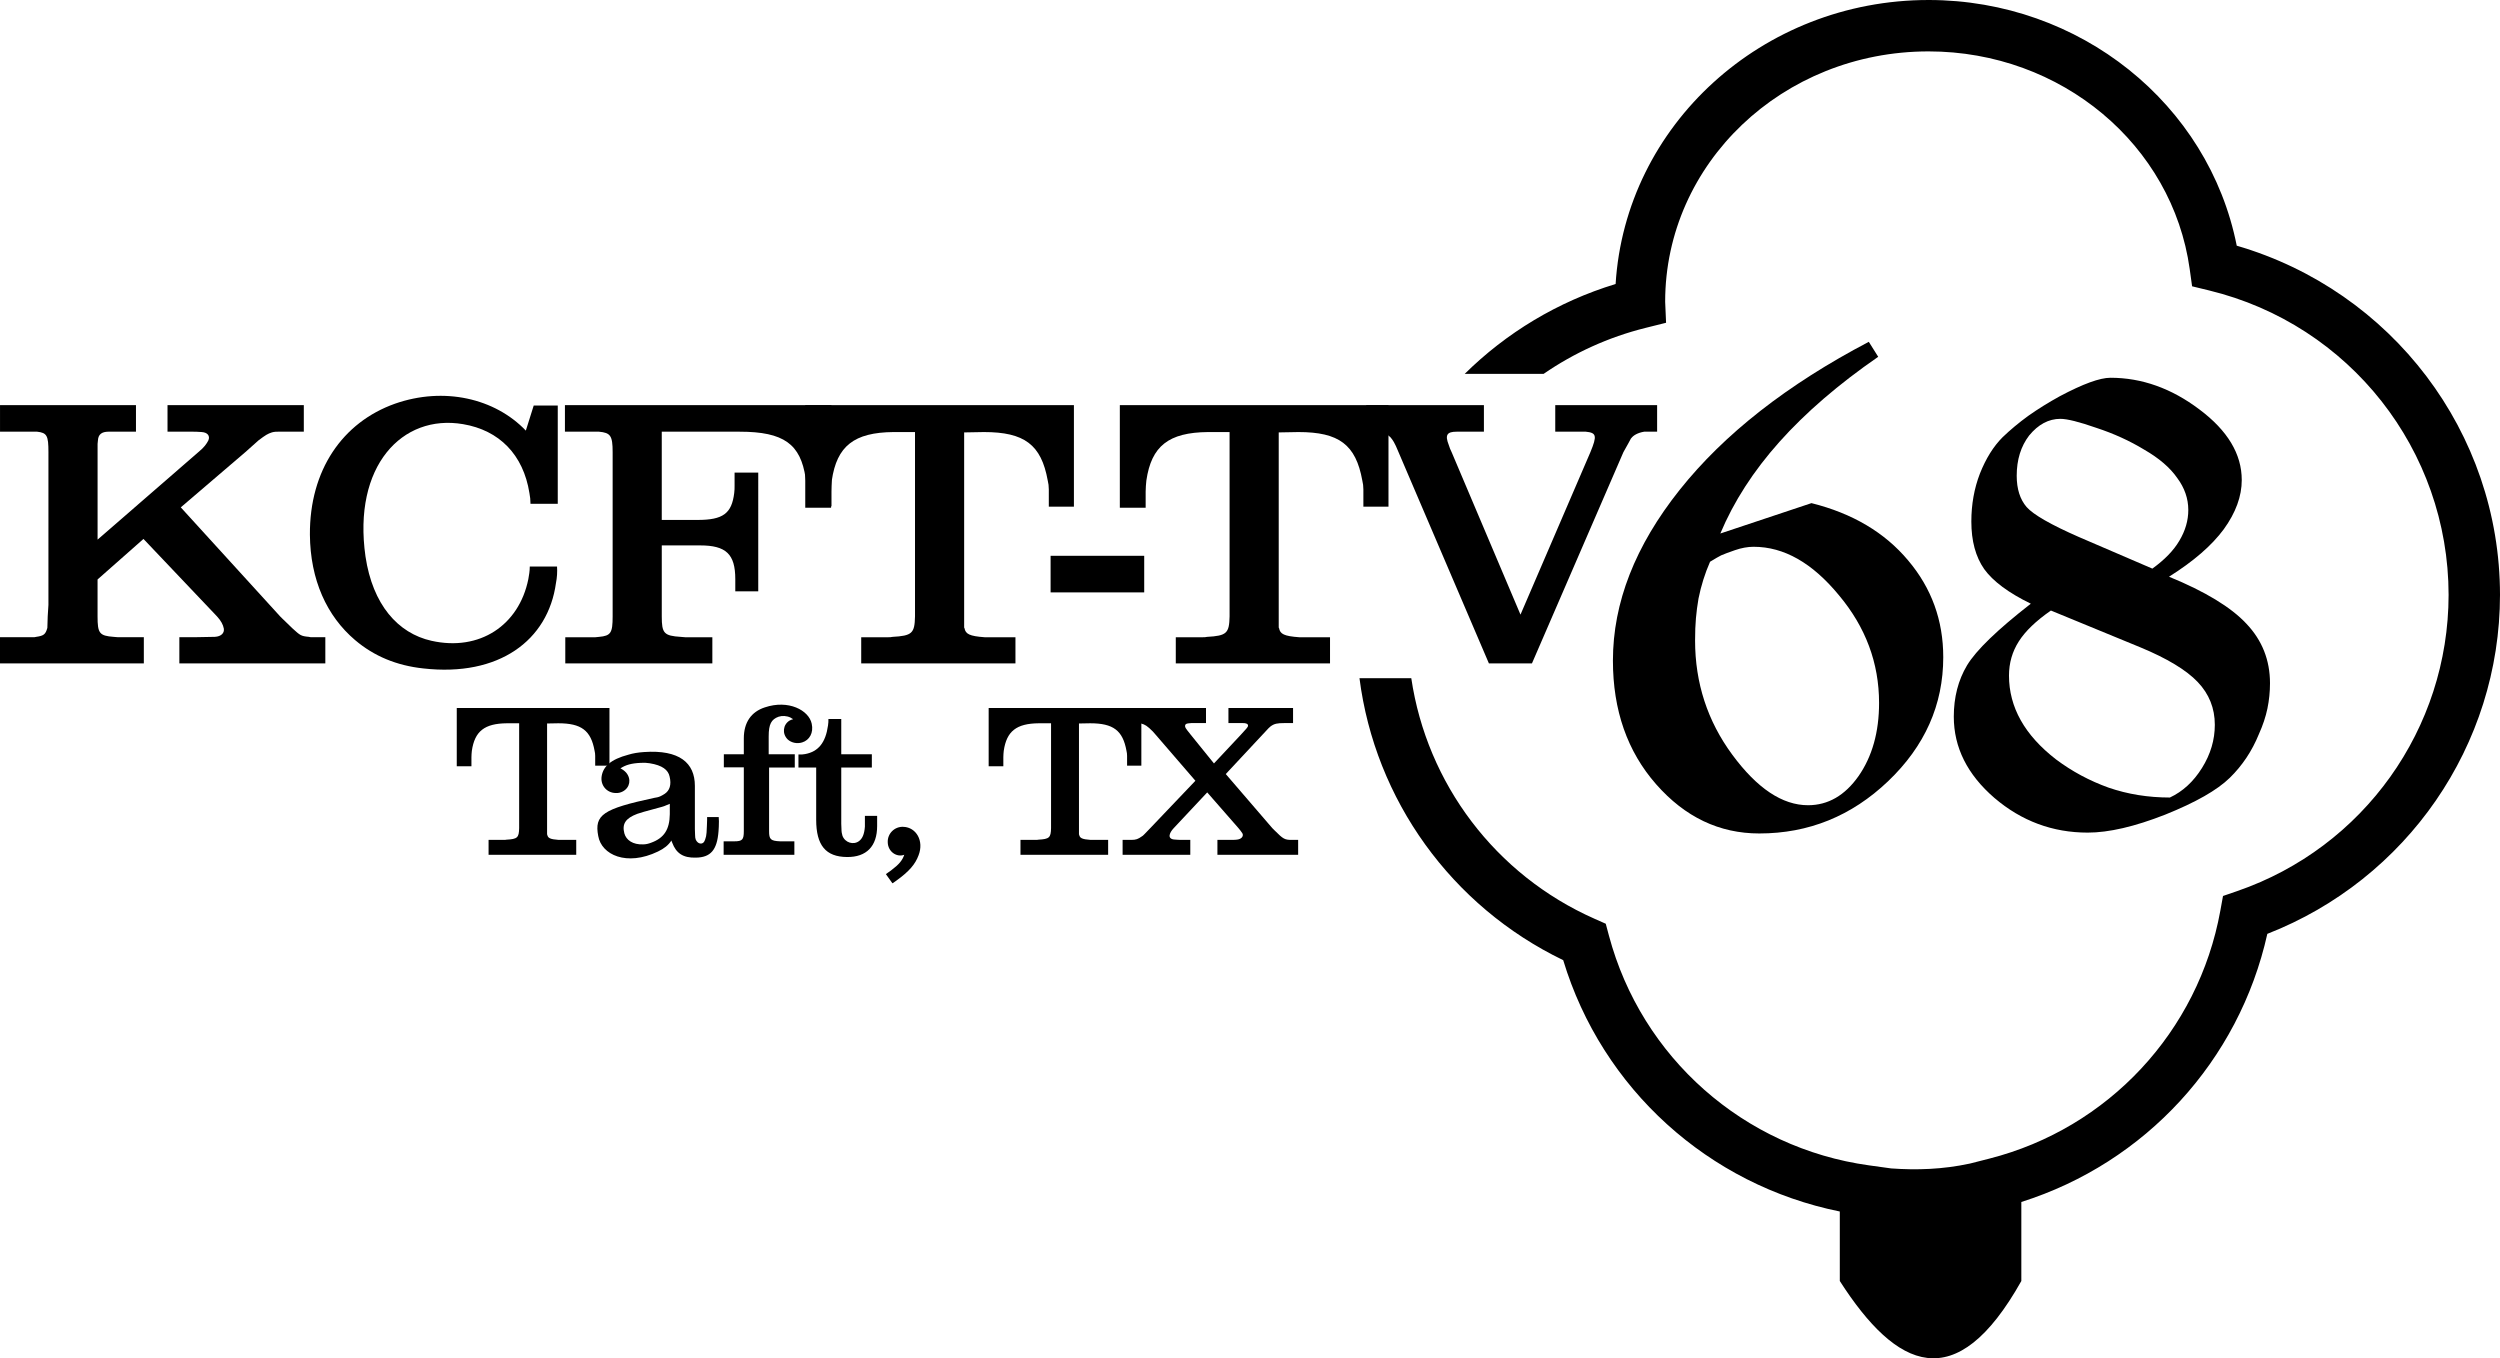
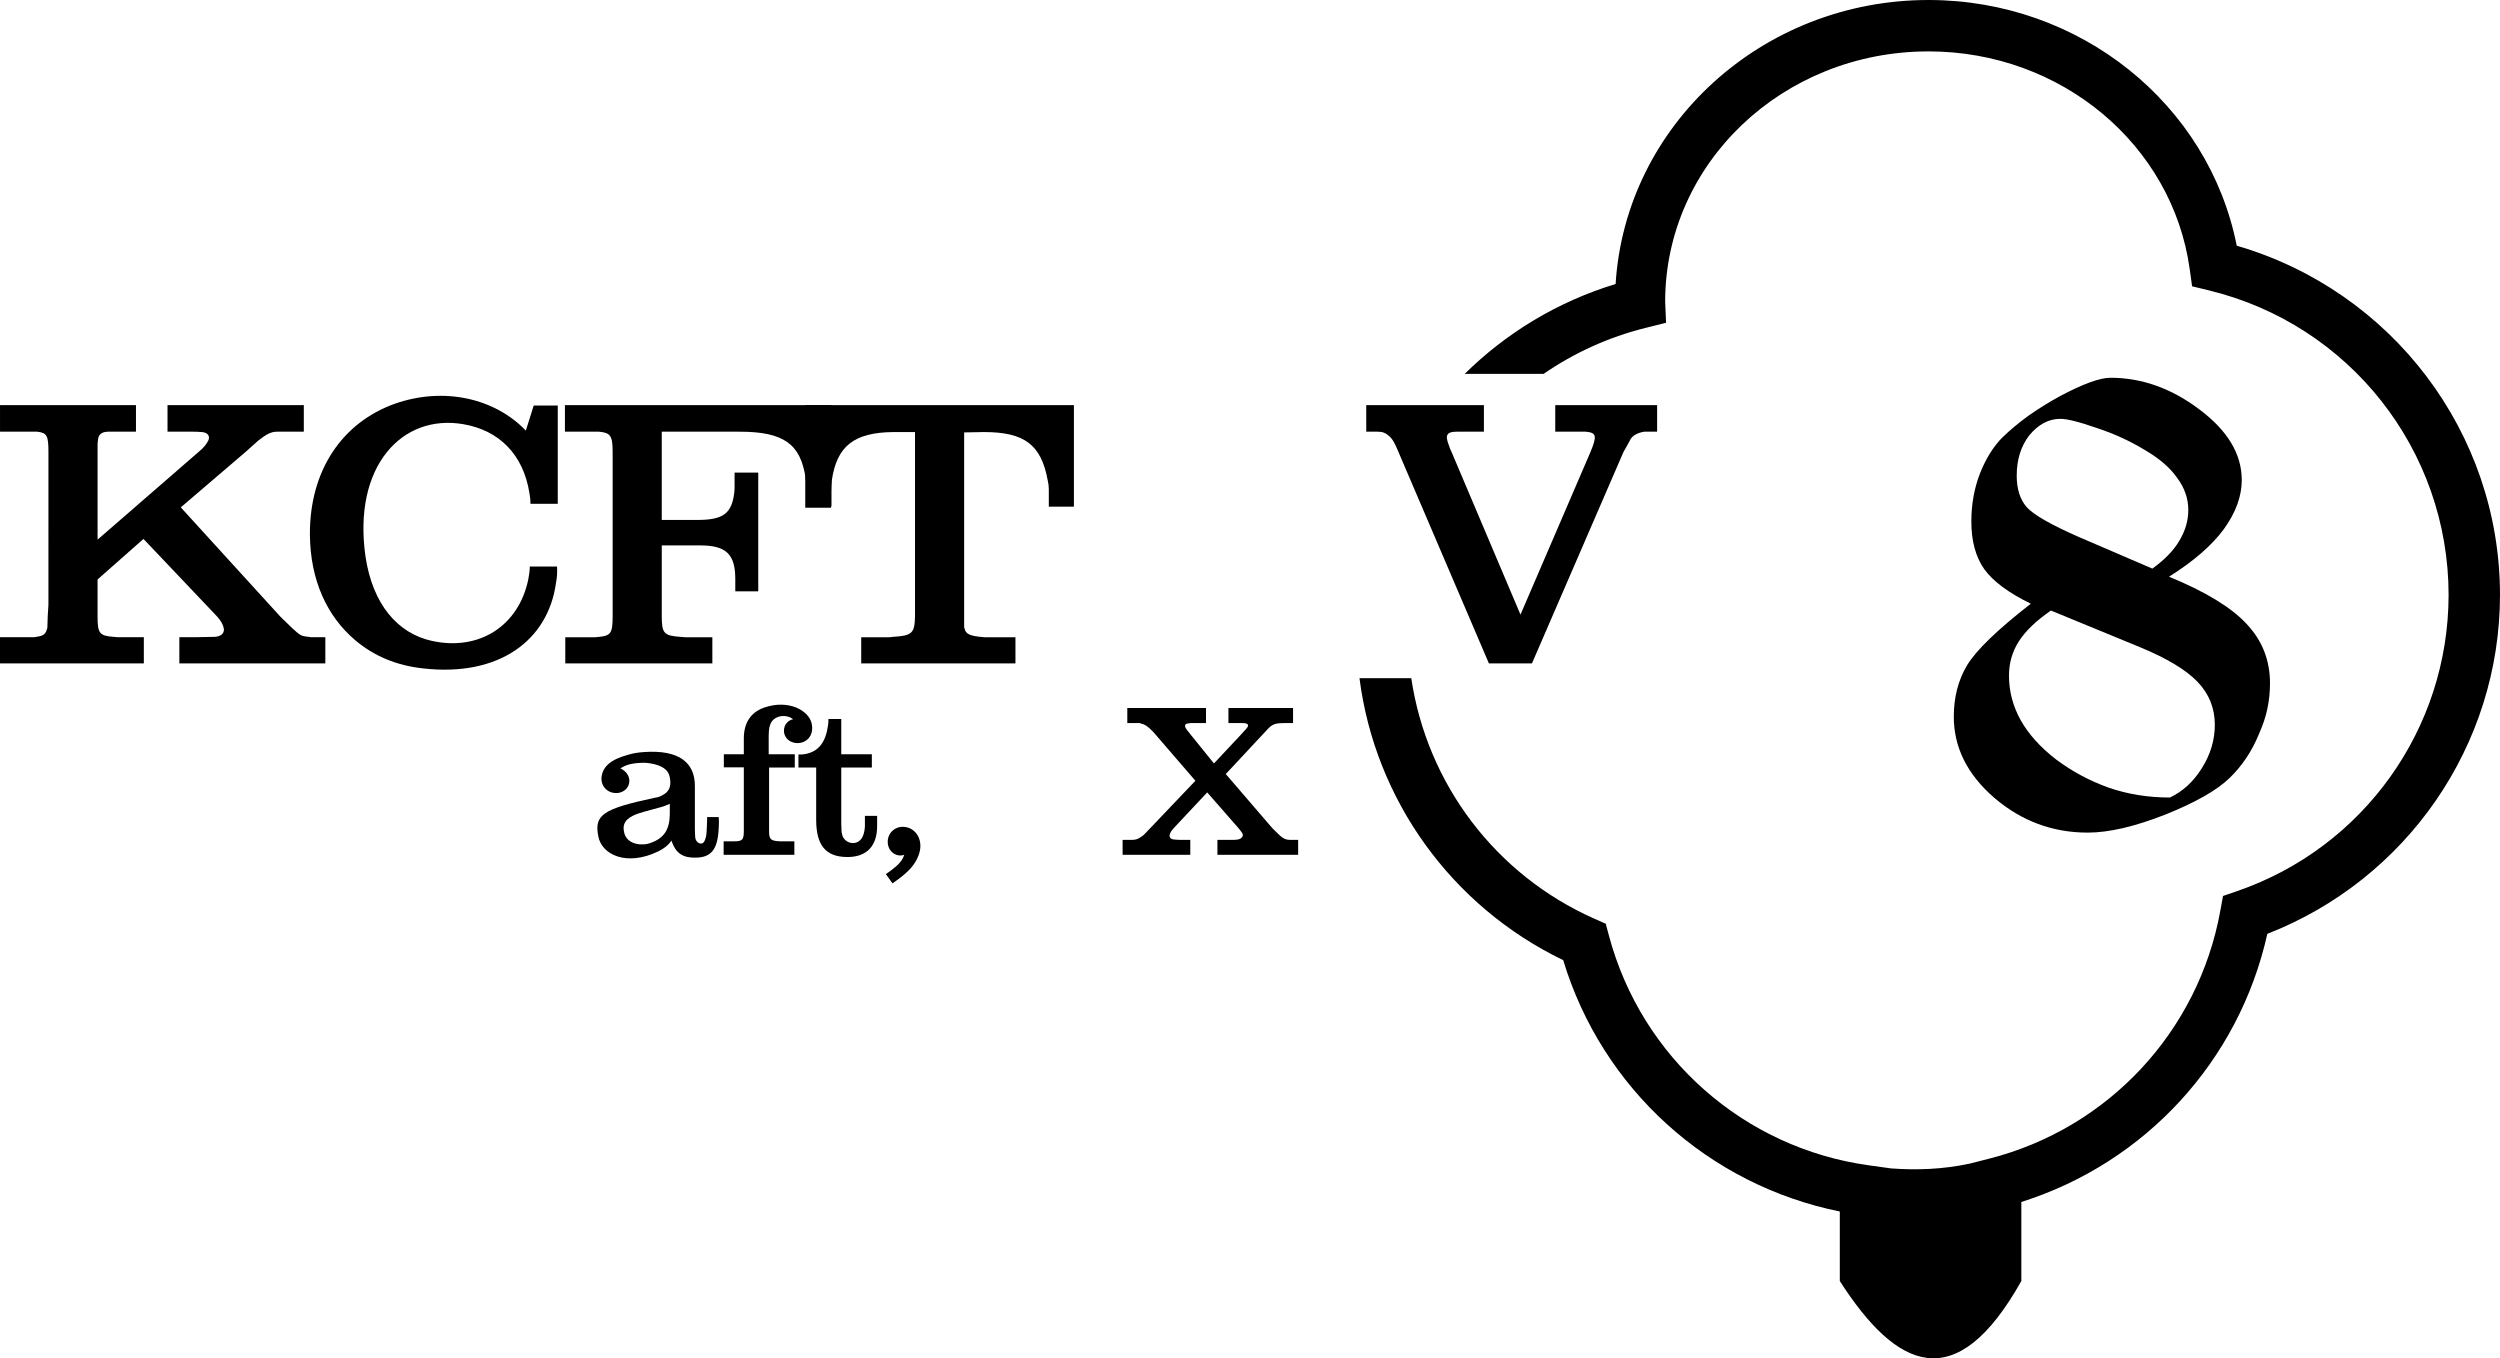
<svg xmlns="http://www.w3.org/2000/svg" xmlns:ns1="http://www.inkscape.org/namespaces/inkscape" xmlns:ns2="http://sodipodi.sourceforge.net/DTD/sodipodi-0.dtd" width="243.18mm" height="132.125mm" viewBox="0 0 243.18 132.125" version="1.1" id="svg5" ns1:version="1.2 (dc2aedaf03, 2022-05-15)" ns2:docname="KCFT_1976.svg">
  <ns2:namedview id="namedview7" pagecolor="#ffffff" bordercolor="#000000" borderopacity="0.25" ns1:showpageshadow="2" ns1:pageopacity="0.0" ns1:pagecheckerboard="0" ns1:deskcolor="#d1d1d1" ns1:document-units="mm" showgrid="false" ns1:zoom="0.82772563" ns1:cx="472.98282" ns1:cy="289.95115" ns1:window-width="1600" ns1:window-height="837" ns1:window-x="-8" ns1:window-y="-8" ns1:window-maximized="1" ns1:current-layer="layer1" />
  <defs id="defs2" />
  <g ns1:label="Layer 1" ns1:groupmode="layer" id="layer1" transform="translate(78.844,-12.203)">
    <path style="color:#000000;fill:#000000;fill-opacity:1;stroke:none;stroke-opacity:1" d="m 126.44,48.949 c -1.027,0 -2.664,0.597 -4.911,1.79 -1.11,0.61 -2.136,1.249 -3.08,1.915 -0.916,0.666 -1.748,1.36 -2.498,2.081 -0.888,0.888 -1.623,2.067 -2.206,3.538 -0.555,1.443 -0.832,2.997 -0.832,4.662 0,1.887 0.416,3.427 1.248,4.62 0.86,1.193 2.372,2.317 4.537,3.371 -3.246,2.525 -5.314,4.523 -6.202,5.993 -0.86,1.443 -1.29,3.108 -1.29,4.995 0,2.997 1.318,5.633 3.954,7.908 2.636,2.248 5.66,3.371 9.073,3.371 2.053,0 4.565,-0.582 7.534,-1.748 2.969,-1.193 5.063,-2.386 6.284,-3.58 1.221,-1.193 2.164,-2.609 2.83,-4.246 0.388,-0.86 0.666,-1.692 0.833,-2.497 0.166,-0.805 0.25,-1.623 0.25,-2.456 0,-2.248 -0.763,-4.176 -2.289,-5.786 -1.498,-1.609 -4.01,-3.135 -7.534,-4.578 2.386,-1.498 4.162,-3.039 5.328,-4.62 1.165,-1.609 1.748,-3.205 1.748,-4.786 0,-2.525 -1.374,-4.814 -4.121,-6.867 -2.719,-2.053 -5.605,-3.08 -8.657,-3.08 z m -4.869,3.996 c 0.666,0 1.831,0.292 3.496,0.874 1.693,0.555 3.247,1.263 4.662,2.123 1.443,0.832 2.511,1.748 3.205,2.747 0.721,0.971 1.082,2.012 1.082,3.122 0,1.027 -0.292,2.026 -0.874,2.997 -0.555,0.943 -1.429,1.845 -2.622,2.705 l -7.159,-3.08 c -2.719,-1.193 -4.412,-2.164 -5.078,-2.914 -0.638,-0.749 -0.958,-1.762 -0.958,-3.038 0,-1.554 0.402,-2.858 1.207,-3.912 0.888,-1.082 1.901,-1.624 3.039,-1.624 z m -0.916,18.647 8.699,3.579 c 2.608,1.082 4.468,2.206 5.577,3.371 1.11,1.165 1.665,2.553 1.665,4.163 0,1.471 -0.416,2.871 -1.249,4.203 -0.832,1.332 -1.873,2.289 -3.122,2.872 -2.109,0 -4.093,-0.319 -5.952,-0.958 -1.859,-0.666 -3.566,-1.582 -5.12,-2.747 -3.052,-2.359 -4.579,-5.078 -4.579,-8.158 0,-1.221 0.319,-2.331 0.958,-3.33 0.638,-0.999 1.679,-1.998 3.122,-2.997 z" id="path2090" />
-     <path style="color:#000000;fill:#000000;fill-opacity:1;stroke:none;stroke-opacity:1" d="m 102.938,45.453 c -7.936,4.162 -14.068,8.963 -18.397,14.401 -4.329,5.439 -6.493,10.974 -6.493,16.607 0,4.828 1.401,8.838 4.204,12.029 2.803,3.191 6.146,4.786 10.031,4.786 4.8,0 8.976,-1.693 12.528,-5.078 3.579,-3.413 5.369,-7.436 5.369,-12.07 0,-3.579 -1.137,-6.715 -3.413,-9.407 -2.275,-2.719 -5.411,-4.579 -9.407,-5.577 l -8.865,2.955 c 1.304,-3.108 3.218,-6.077 5.743,-8.907 2.553,-2.858 5.758,-5.619 9.615,-8.283 z M 91.742,65.39 c 2.941,0 5.702,1.568 8.283,4.703 2.608,3.108 3.912,6.604 3.912,10.489 0,2.83 -0.666,5.203 -1.998,7.117 -1.332,1.887 -2.969,2.83 -4.911,2.83 -2.497,0 -4.953,-1.637 -7.367,-4.911 -2.414,-3.274 -3.621,-6.979 -3.621,-11.113 0,-0.832 0.028,-1.554 0.083,-2.165 0.056,-0.638 0.139,-1.276 0.25,-1.915 0.25,-1.249 0.625,-2.441 1.124,-3.579 0.499,-0.305 0.86,-0.513 1.082,-0.624 0.25,-0.111 0.694,-0.278 1.332,-0.5 0.638,-0.222 1.249,-0.333 1.831,-0.333 z" id="path2088" />
    <path style="color:#000000;fill:#000000;fill-opacity:1;stroke:none;stroke-opacity:1" d="m 108.76,12.203 -0.002,5.16e-4 C 92.545,12.203 79.266,24.408 78.31,39.828 72.654,41.549 67.656,44.596 63.63,48.572 h 7.673 c 2.951,-2.032 6.294,-3.573 9.933,-4.478 l 1.982,-0.495 -0.088,-2.039 c -2.5e-4,-0.006 2.4e-4,-0.012 0,-0.018 0.007,-13.408 11.385,-24.34 25.627,-24.34 12.923,0.006 23.719,9.102 25.395,21.166 l 0.234,1.684 1.653,0.402 c 13.676,3.323 23.285,15.538 23.297,29.612 v 0.004 c -0.011,13.013 -8.256,24.568 -20.558,28.809 l -1.385,0.477 -0.262,1.441 c -2.132,11.747 -10.904,21.158 -22.473,24.108 l -1.883,0.48 c -2.679,0.577 -5.205,0.647 -7.658,0.473 l -2.158,-0.299 c -12.168,-1.679 -22.13,-10.478 -25.299,-22.346 l -0.309,-1.156 -1.093,-0.485 C 66.603,97.298 59.953,88.41 58.434,78.172 H 53.395 c 1.515,11.825 8.94,22.179 19.816,27.427 3.788,12.52 14.14,21.867 26.906,24.449 v 6.762 c 5.52,8.603 11.289,11.348 17.658,0 v -7.689 c 12.053,-3.805 21.175,-13.714 23.928,-26.08 13.559,-5.291 22.622,-18.32 22.633,-32.971 v -0.002 -0.002 C 164.325,54.251 153.792,40.49 138.728,36.102 135.994,22.307 123.468,12.21 108.76,12.203 Z" id="path234" />
    <g aria-label="KCFT-TV" id="text1281" style="font-size:34.891px;font-family:Clarendon;-inkscape-font-specification:Clarendon;stroke-width:3.434">
      <path d="m -78.844,76.734 h 13.991 v -2.547 h -2.512 c -0.14,0 -0.279,-0.035 -0.419,-0.035 -1.396,-0.105 -1.57,-0.349 -1.57,-1.989 v -3.594 l 4.466,-3.943 7.153,7.536 c 0.384,0.419 0.593,0.802 0.663,1.186 0.07,0.419 -0.244,0.768 -0.872,0.802 -0.628,0 -1.256,0.035 -1.884,0.035 h -1.57 v 2.547 h 14.2 v -2.547 h -1.326 c -0.105,0 -0.174,0 -0.279,-0.035 -0.768,-0.07 -0.837,-0.14 -1.57,-0.802 l -1.047,-1.012 -0.174,-0.174 -9.665,-10.607 6.28,-5.373 1.291,-1.151 c 0.698,-0.523 0.872,-0.628 1.291,-0.768 0.244,-0.07 0.454,-0.07 0.663,-0.07 h 2.442 v -2.582 h -13.258 v 2.582 h 2.233 c 0.349,0 0.733,0 1.082,0.035 0.593,0.035 0.837,0.384 0.663,0.802 -0.174,0.349 -0.419,0.698 -0.977,1.151 l -9.804,8.513 v -8.513 -0.802 l 0.035,-0.349 c 0.035,-0.558 0.349,-0.837 1.047,-0.837 h 2.652 v -2.582 h -13.224 v 2.582 h 3.28 c 0.105,0 0.209,0 0.314,0 0.977,0.105 1.116,0.384 1.116,1.989 V 71.047 l -0.07,1.116 -0.035,1.116 c -0.174,0.628 -0.349,0.768 -1.082,0.872 -0.105,0.035 -0.209,0.035 -0.314,0.035 h -3.21 z" style="stroke-width:3.434" id="path2017" />
      <path d="m -27.695,54.09 c -3.001,-3.14 -7.955,-4.292 -12.735,-2.617 -5.094,1.814 -8.304,6.455 -8.269,12.735 0.035,4.396 1.64,7.92 4.396,10.258 1.849,1.57 4.047,2.477 6.629,2.756 7.362,0.837 12.142,-2.721 12.91,-8.304 0.105,-0.523 0.14,-1.082 0.105,-1.605 h -2.652 c 0,0.419 -0.07,0.837 -0.14,1.221 -0.907,4.501 -4.745,7.048 -9.42,6.001 -3.28,-0.733 -5.722,-3.524 -6.42,-8.199 -1.256,-8.792 3.559,-13.886 9.49,-12.875 3.524,0.593 5.862,2.966 6.455,6.699 0.07,0.349 0.105,0.698 0.105,1.047 h 2.652 v -9.56 h -2.338 z" style="stroke-width:3.434" id="path2019" />
      <path d="m -23.892,54.195 h 2.966 c 0.105,0 0.244,0 0.349,0 1.116,0.105 1.326,0.384 1.326,1.989 v 14.724 1.256 c 0,1.605 -0.174,1.884 -1.326,1.989 -0.105,0 -0.244,0.035 -0.349,0.035 h -2.931 v 2.547 H -9.552 v -2.547 h -2.652 c -0.14,0 -0.279,-0.035 -0.419,-0.035 -1.64,-0.105 -1.849,-0.349 -1.849,-1.989 v -6.908 h 3.733 c 2.512,0 3.419,0.837 3.419,3.28 v 1.186 h 2.233 V 58.172 h -2.303 v 1.256 c 0,0.244 0,0.488 -0.035,0.733 -0.244,1.989 -1.082,2.617 -3.559,2.617 h -3.489 v -8.583 h 7.571 c 4.326,0 5.931,1.221 6.42,4.501 0.07,0.384 0.105,0.733 0.105,1.116 l 0.035,1.64 H 2.032 V 51.613 H -23.892 Z" style="stroke-width:3.434" id="path2021" />
      <path d="M -0.515,61.592 H 1.997 v -1.57 c 0,-0.349 0.035,-0.733 0.07,-1.082 0.488,-3.349 2.163,-4.675 6.001,-4.71 h 2.093 v 16.608 1.326 c -0.035,1.64 -0.279,1.884 -2.198,1.989 -0.14,0.035 -0.244,0.035 -0.384,0.035 H 4.928 v 2.547 H 19.931 v -2.547 h -2.652 c -0.14,0 -0.244,0 -0.349,0 -1.465,-0.105 -1.849,-0.314 -1.954,-0.872 l -0.035,-0.07 V 72.164 54.265 l 1.919,-0.035 c 3.943,0 5.582,1.221 6.211,4.71 0.07,0.279 0.105,0.558 0.105,0.872 v 1.675 h 2.442 v -9.874 H -0.515 Z" style="stroke-width:3.434" id="path2023" />
-       <path d="m 23.35,69.826 h 9.106 v -3.559 h -9.106 z" style="stroke-width:3.434" id="path2025" />
-       <path d="m 30.084,61.592 h 2.512 v -1.57 c 0,-0.349 0.035,-0.733 0.07,-1.082 0.488,-3.349 2.163,-4.675 6.001,-4.71 h 2.093 v 16.608 1.326 c -0.035,1.64 -0.279,1.884 -2.198,1.989 -0.14,0.035 -0.244,0.035 -0.384,0.035 H 35.527 v 2.547 h 15.003 v -2.547 h -2.652 c -0.14,0 -0.244,0 -0.349,0 -1.465,-0.105 -1.849,-0.314 -1.954,-0.872 l -0.035,-0.07 V 72.164 54.265 l 1.919,-0.035 c 3.943,0 5.582,1.221 6.211,4.71 0.07,0.279 0.105,0.558 0.105,0.872 v 1.675 h 2.442 v -9.874 H 30.084 Z" style="stroke-width:3.434" id="path2027" />
      <path d="m 54.054,54.195 h 1.116 c 0.488,0 0.768,0.105 1.221,0.523 0.244,0.279 0.419,0.523 0.802,1.465 l 8.792,20.551 h 4.187 l 8.897,-20.551 0.488,-0.872 0.244,-0.454 0.035,-0.035 c 0.209,-0.279 0.628,-0.523 1.256,-0.628 0.07,0 0.174,0 0.279,0 h 0.977 v -2.582 h -9.909 v 2.582 h 2.652 c 0.105,0 0.209,0 0.314,0 1.047,0.105 1.116,0.384 0.454,1.989 L 69.057,71.989 62.358,56.184 c -0.105,-0.209 -0.209,-0.454 -0.279,-0.698 -0.384,-0.977 -0.174,-1.291 0.768,-1.291 h 2.652 V 51.613 H 54.054 Z" style="stroke-width:3.434" id="path2029" />
    </g>
    <g aria-label="Taft, TX" id="text2034" style="font-size:19.831px;font-family:Clarendon;-inkscape-font-specification:Clarendon;stroke-width:1.952">
-       <path d="m -34.414,86.742 h 1.428 v -0.892 c 0,-0.198 0.02,-0.416 0.04,-0.615 0.278,-1.904 1.23,-2.657 3.411,-2.677 h 1.19 v 9.44 0.754 c -0.02,0.932 -0.159,1.071 -1.249,1.13 -0.079,0.02 -0.139,0.02 -0.218,0.02 h -1.507 v 1.448 h 8.527 v -1.448 h -1.507 c -0.079,0 -0.139,0 -0.198,0 -0.833,-0.059 -1.051,-0.178 -1.111,-0.496 l -0.02,-0.04 V 92.751 82.578 l 1.091,-0.02 c 2.241,0 3.173,0.694 3.53,2.677 0.04,0.159 0.059,0.317 0.059,0.496 v 0.952 h 1.388 V 81.071 H -34.414 Z" id="path2052" />
      <path d="m -18.49,86.941 c 0.516,-0.337 1.071,-0.496 2.003,-0.535 0.297,-0.02 0.575,0 0.833,0.04 1.249,0.198 1.805,0.654 1.943,1.289 0.198,0.813 0,1.368 -0.476,1.686 -0.337,0.218 -0.535,0.297 -0.714,0.337 -0.099,0.02 -0.218,0.04 -0.317,0.059 -4.978,1.071 -5.83,1.646 -5.434,3.708 0.317,1.824 2.756,2.975 5.81,1.507 0.615,-0.297 1.011,-0.615 1.309,-1.071 0.02,0.079 0.04,0.139 0.079,0.218 0.377,1.011 1.051,1.487 2.3,1.448 1.428,-0.02 2.062,-0.734 2.201,-2.558 0.02,-0.258 0.04,-0.555 0.04,-0.972 0,-0.139 -0.02,-0.278 -0.02,-0.416 H -10.062 v 0.278 l -0.02,0.575 c -0.02,0.575 -0.04,0.833 -0.079,1.011 -0.079,0.278 -0.099,0.377 -0.159,0.476 -0.119,0.258 -0.416,0.317 -0.654,0.119 -0.178,-0.159 -0.258,-0.337 -0.258,-0.714 l -0.02,-0.575 v -0.258 -3.946 c 0,-2.241 -1.507,-3.53 -4.938,-3.292 -0.595,0.04 -1.071,0.119 -1.527,0.258 -1.725,0.456 -2.439,1.15 -2.598,2.062 -0.159,0.892 0.476,1.646 1.349,1.666 0.238,0.02 0.496,-0.04 0.714,-0.159 0.694,-0.377 0.833,-1.21 0.317,-1.824 -0.159,-0.178 -0.357,-0.317 -0.555,-0.416 z m 4.799,3.451 v 1.011 c -0.02,1.487 -0.555,2.32 -1.824,2.776 -0.258,0.099 -0.516,0.159 -0.773,0.159 -0.992,0.04 -1.646,-0.416 -1.824,-1.071 -0.238,-0.912 0.099,-1.467 1.269,-1.904 0.278,-0.099 0.615,-0.198 2.38,-0.674 0.099,-0.02 0.218,-0.059 0.773,-0.297 z" id="path2054" />
      <path d="m -8.455,95.349 h 6.881 v -1.309 h -1.091 c -0.099,0 -0.198,0 -0.297,0 -0.932,-0.04 -1.071,-0.198 -1.071,-0.992 v -6.187 h 2.499 v -1.289 h -2.538 v -1.745 c 0,-1.19 0.258,-1.646 0.952,-1.904 0.357,-0.119 0.793,-0.099 1.17,0.079 0.079,0.04 0.178,0.099 0.258,0.159 -0.119,0.02 -0.238,0.079 -0.357,0.139 -0.635,0.397 -0.734,1.269 -0.178,1.824 0.337,0.317 0.892,0.456 1.408,0.297 0.714,-0.218 1.13,-0.932 0.932,-1.824 -0.278,-1.309 -2.261,-2.36 -4.561,-1.586 -1.329,0.436 -2.043,1.467 -2.043,3.014 v 1.547 h -1.943 v 1.269 h 1.943 v 6.207 c 0,0.833 -0.139,0.992 -0.932,0.992 h -1.031 z" id="path2056" />
      <path d="m -1.177,86.861 h 1.725 v 5.077 c 0,2.499 0.932,3.609 2.994,3.629 1.904,0.02 2.935,-1.051 2.935,-3.014 v -0.992 h -1.19 v 0.754 c 0,0.099 0,0.198 0,0.297 -0.059,0.773 -0.258,1.17 -0.575,1.408 -0.535,0.397 -1.349,0.159 -1.606,-0.516 -0.059,-0.178 -0.099,-0.397 -0.099,-0.674 l -0.02,-0.496 V 92.077 86.861 h 2.975 V 85.572 H 2.987 V 82.142 H 1.738 c 0,0.218 0,0.416 -0.04,0.635 -0.238,1.686 -0.952,2.538 -2.221,2.776 -0.218,0.04 -0.436,0.059 -0.654,0.04 z" id="path2058" />
      <path d="m 7.33,97.233 0.635,0.892 c 0.139,-0.079 0.258,-0.178 0.377,-0.258 1.269,-0.912 1.844,-1.606 2.162,-2.459 0.555,-1.428 -0.238,-2.717 -1.448,-2.776 -0.873,-0.059 -1.586,0.654 -1.547,1.507 0.02,0.912 0.873,1.487 1.606,1.21 -0.178,0.535 -0.496,0.932 -1.289,1.527 l -0.337,0.238 z" id="path2060" />
-       <path d="m 17.325,86.742 h 1.428 v -0.892 c 0,-0.198 0.02,-0.416 0.04,-0.615 0.278,-1.904 1.23,-2.657 3.411,-2.677 h 1.19 v 9.44 0.754 c -0.02,0.932 -0.159,1.071 -1.249,1.13 -0.079,0.02 -0.139,0.02 -0.218,0.02 h -1.507 v 1.448 h 8.527 v -1.448 h -1.507 c -0.079,0 -0.139,0 -0.198,0 -0.833,-0.059 -1.051,-0.178 -1.111,-0.496 L 26.11,93.366 V 92.751 82.578 l 1.091,-0.02 c 2.241,0 3.173,0.694 3.53,2.677 0.04,0.159 0.059,0.317 0.059,0.496 v 0.952 h 1.388 V 81.071 H 17.325 Z" id="path2062" />
      <path d="m 30.354,95.349 h 6.584 v -1.448 h -0.952 c -0.178,0 -0.377,-0.02 -0.654,-0.04 -0.317,-0.04 -0.456,-0.218 -0.397,-0.456 0.04,-0.178 0.139,-0.377 0.397,-0.654 l 3.252,-3.47 3.034,3.47 c 0.139,0.159 0.258,0.317 0.377,0.496 0.119,0.178 0.04,0.436 -0.238,0.555 -0.119,0.059 -0.317,0.099 -0.793,0.099 h -1.388 v 1.448 h 7.853 v -1.448 h -0.615 c -0.694,0 -0.833,-0.079 -1.666,-0.912 -0.079,-0.079 -0.159,-0.159 -0.238,-0.238 l -4.521,-5.255 3.57,-3.827 0.575,-0.615 0.04,-0.04 c 0.059,-0.059 0.119,-0.099 0.178,-0.159 0.357,-0.258 0.635,-0.317 1.349,-0.317 h 0.833 V 81.071 h -6.286 v 1.467 h 1.329 c 0.139,0 0.278,0 0.377,0.04 0.159,0.02 0.218,0.139 0.198,0.258 -0.059,0.139 -0.139,0.238 -0.694,0.833 l -2.618,2.796 -2.261,-2.796 c -0.337,-0.416 -0.436,-0.555 -0.496,-0.654 -0.099,-0.178 -0.059,-0.337 0.059,-0.397 0.099,-0.04 0.159,-0.059 0.496,-0.079 0.059,0 0.099,0 0.159,0 h 1.269 V 81.071 h -7.655 v 1.467 h 1.13 0.059 l 0.139,0.04 c 0.397,0.099 0.615,0.238 1.15,0.773 0.099,0.119 0.198,0.218 0.278,0.317 l 3.867,4.482 -4.383,4.601 -0.535,0.555 -0.099,0.099 c -0.059,0.059 -0.119,0.119 -0.198,0.159 -0.357,0.258 -0.575,0.337 -1.011,0.337 H 30.354 Z" id="path2064" />
    </g>
  </g>
</svg>